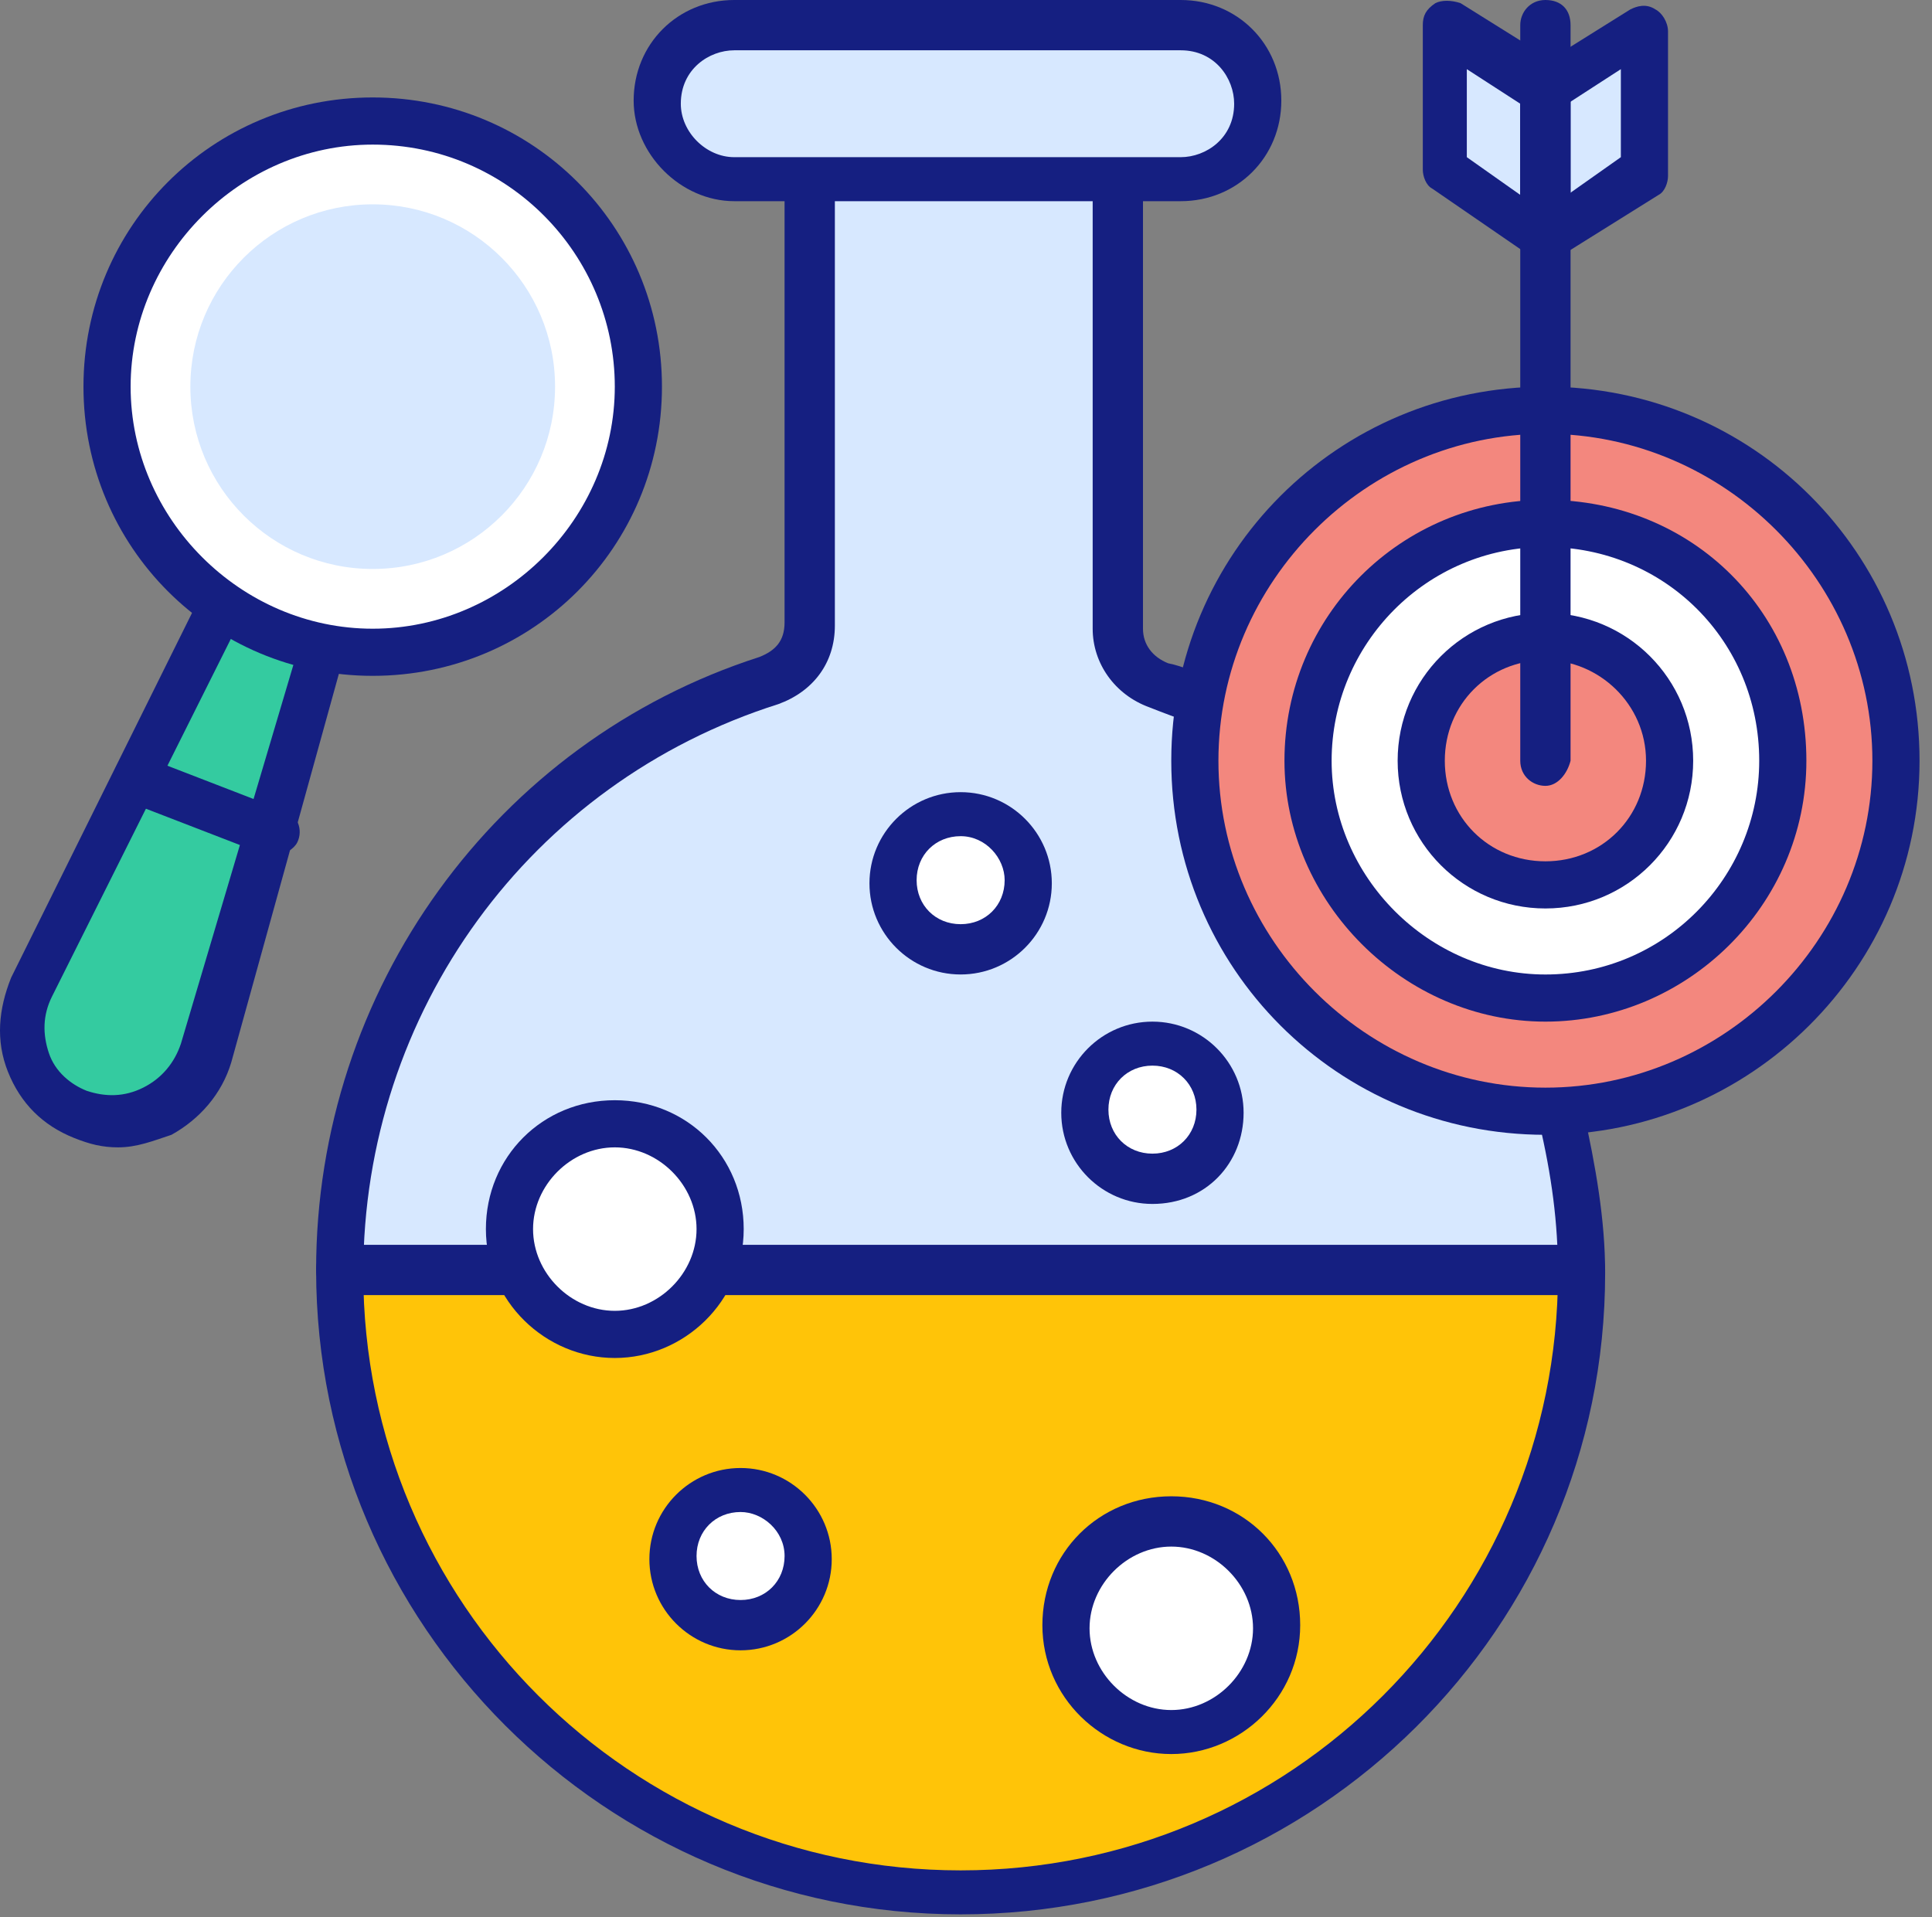
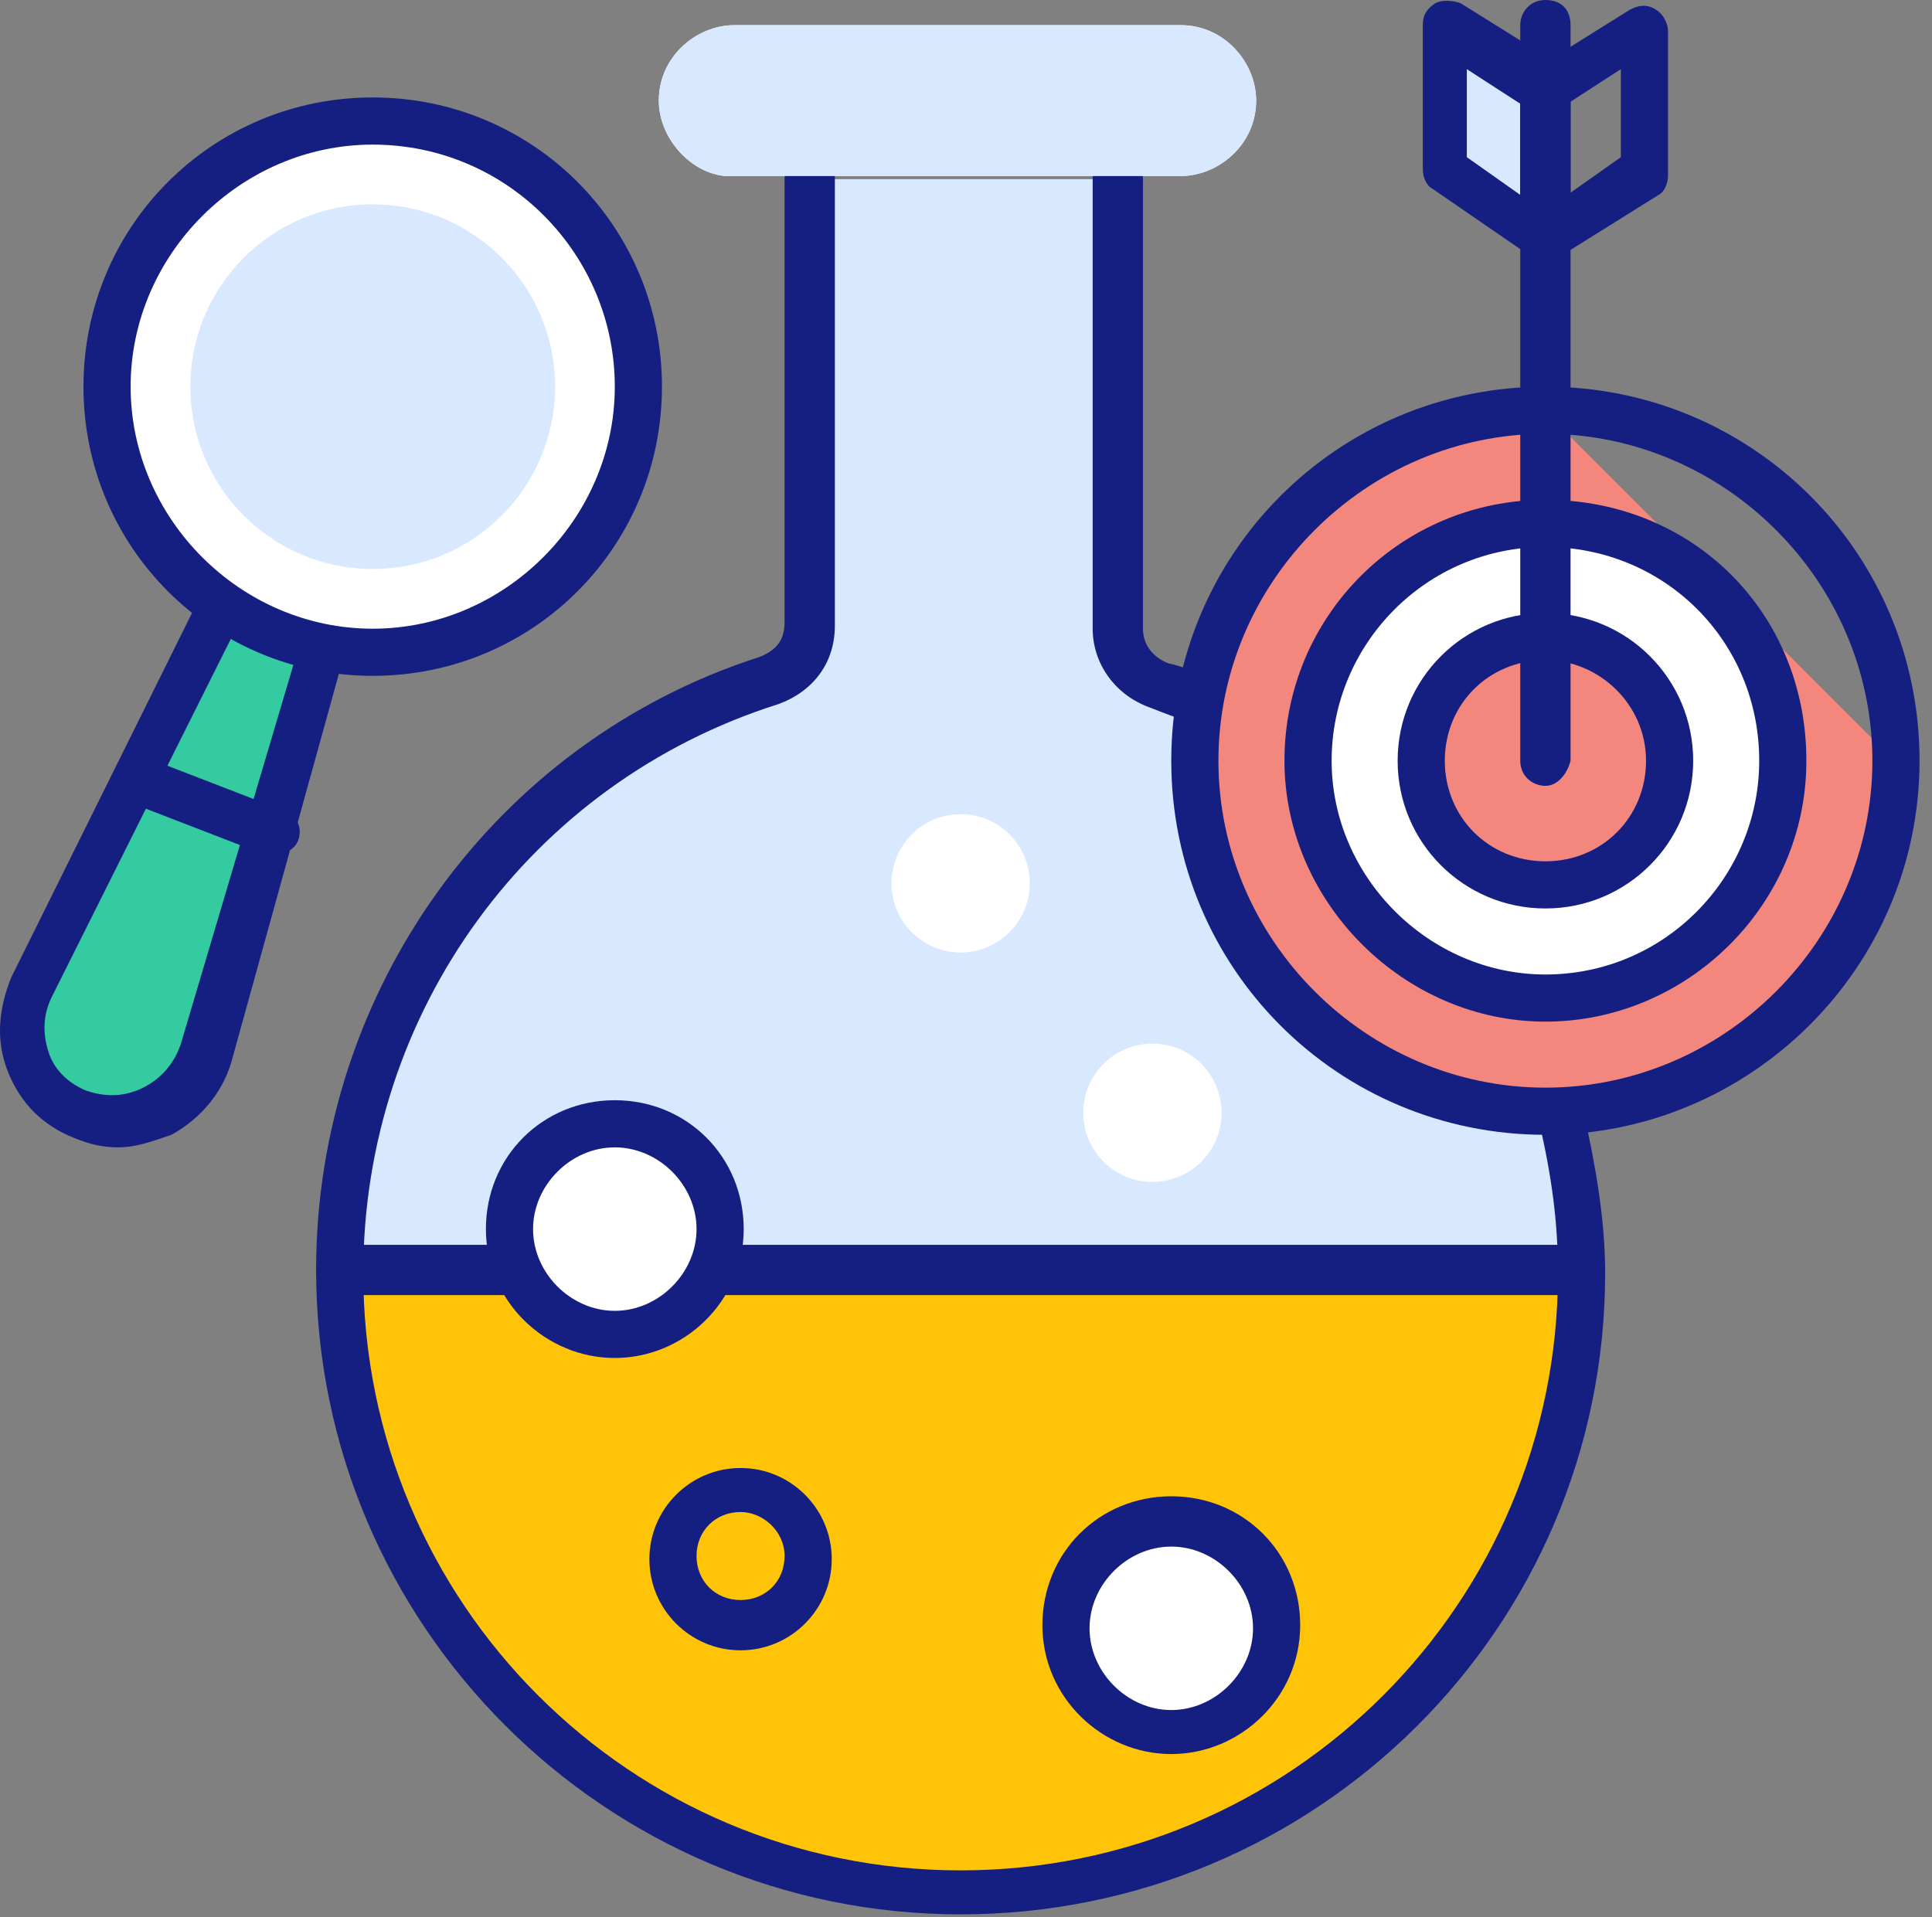
<svg xmlns="http://www.w3.org/2000/svg" width="134" height="133" viewBox="0 0 134 133" fill="none">
  <rect x="0" y="0" width="134" height="133" fill="#808080" stroke="none" />
  <path d="M109.586 88.315C109.586 112.083 90.397 131.273 66.628 131.273C42.859 131.273 23.67 112.083 23.67 88.315C23.67 69.125 36.318 52.77 53.327 47.319C55.071 46.665 56.161 45.356 56.161 43.394V12.429H77.313V43.612C77.313 45.356 78.404 46.883 80.148 47.537C97.375 53.207 109.586 69.343 109.586 88.315Z" fill="#D7E8FF" />
  <path d="M45.693 6.978C45.693 3.925 48.31 1.745 50.927 1.745H81.891C84.944 1.745 87.125 4.362 87.125 6.978C87.125 10.031 84.508 12.212 81.891 12.212H50.927C48.31 12.43 45.693 9.813 45.693 6.978Z" fill="white" />
  <path d="M109.586 88.315C109.586 112.083 90.397 131.273 66.628 131.273C42.859 131.273 23.67 112.083 23.67 88.315H109.586Z" fill="#FFC408" />
  <path d="M66.627 132.799C41.986 132.799 21.925 112.738 21.925 88.097C21.925 68.689 34.354 51.462 52.672 45.575C53.762 45.139 54.416 44.484 54.416 43.176V12.43C54.416 11.557 55.07 10.685 56.16 10.685C57.251 10.685 57.905 11.339 57.905 12.43V43.394C57.905 46.011 56.379 47.974 53.98 48.846C36.753 54.297 25.196 70.216 25.196 88.315C25.196 111.211 43.731 129.747 66.627 129.747C89.524 129.747 108.059 111.211 108.059 88.315C108.059 84.826 107.623 81.555 106.751 77.848C106.533 76.976 106.969 76.103 107.841 75.885C108.713 75.667 109.586 76.103 109.804 76.976C110.676 80.901 111.33 84.608 111.33 88.315C111.33 112.956 91.268 132.799 66.627 132.799Z" fill="#151F81" />
  <path d="M83.2 50.372C82.982 50.372 82.764 50.372 82.546 50.154C81.456 49.718 80.802 49.5 79.711 49.064C77.313 48.192 75.786 46.011 75.786 43.612V12.43C75.786 11.557 76.44 10.685 77.531 10.685C78.621 10.685 79.275 11.339 79.275 12.43V43.612C79.275 44.703 79.929 45.575 81.02 46.011C82.11 46.229 82.982 46.665 84.291 47.319C85.163 47.755 85.381 48.628 84.945 49.5C84.291 49.936 83.636 50.372 83.2 50.372Z" fill="#151F81" />
  <path d="M109.586 89.841H23.669C22.797 89.841 21.925 89.187 21.925 88.097C21.925 87.007 22.579 86.352 23.669 86.352H109.586C110.458 86.352 111.33 87.006 111.33 88.097C111.33 89.187 110.458 89.841 109.586 89.841Z" fill="#151F81" />
  <path d="M45.694 6.978C45.694 3.925 48.311 1.745 50.928 1.745H81.892C84.945 1.745 87.126 4.361 87.126 6.978C87.126 10.031 84.509 12.212 81.892 12.212H50.928C48.311 12.43 45.694 9.813 45.694 6.978Z" fill="#D7E8FF" />
-   <path d="M81.892 13.956H50.927C47.22 13.956 43.949 10.685 43.949 6.978C43.949 3.053 47.002 0 50.927 0H81.892C85.817 0 88.87 3.053 88.87 6.978C88.87 10.903 85.817 13.956 81.892 13.956ZM50.927 3.489C49.182 3.489 47.22 4.797 47.22 7.196C47.22 9.159 48.964 10.903 50.927 10.903H81.892C83.636 10.903 85.599 9.595 85.599 7.196C85.599 5.452 84.29 3.489 81.892 3.489H50.927Z" fill="#151F81" />
-   <path d="M51.364 112.956C54.014 112.956 56.161 110.808 56.161 108.158C56.161 105.509 54.014 103.361 51.364 103.361C48.715 103.361 46.567 105.509 46.567 108.158C46.567 110.808 48.715 112.956 51.364 112.956Z" fill="white" />
  <path d="M51.364 114.482C47.875 114.482 45.04 111.647 45.04 108.158C45.04 104.67 47.875 101.835 51.364 101.835C54.853 101.835 57.688 104.67 57.688 108.158C57.688 111.647 54.853 114.482 51.364 114.482ZM51.364 104.888C49.62 104.888 48.311 106.196 48.311 107.94C48.311 109.685 49.62 110.993 51.364 110.993C53.109 110.993 54.417 109.685 54.417 107.94C54.417 106.196 52.891 104.888 51.364 104.888Z" fill="#151F81" />
  <path d="M66.628 66.073C69.277 66.073 71.425 63.925 71.425 61.276C71.425 58.626 69.277 56.478 66.628 56.478C63.978 56.478 61.831 58.626 61.831 61.276C61.831 63.925 63.978 66.073 66.628 66.073Z" fill="white" />
-   <path d="M66.628 67.599C63.139 67.599 60.304 64.764 60.304 61.276C60.304 57.786 63.139 54.952 66.628 54.952C70.117 54.952 72.952 57.786 72.952 61.276C72.952 64.764 70.117 67.599 66.628 67.599ZM66.628 58.005C64.883 58.005 63.575 59.313 63.575 61.057C63.575 62.802 64.883 64.11 66.628 64.11C68.372 64.11 69.681 62.802 69.681 61.057C69.681 59.531 68.372 58.005 66.628 58.005Z" fill="#151F81" />
  <path d="M79.929 81.991C82.579 81.991 84.727 79.843 84.727 77.193C84.727 74.544 82.579 72.396 79.929 72.396C77.28 72.396 75.132 74.544 75.132 77.193C75.132 79.843 77.28 81.991 79.929 81.991Z" fill="white" />
-   <path d="M79.931 83.517C76.442 83.517 73.607 80.682 73.607 77.193C73.607 73.704 76.442 70.87 79.931 70.87C83.42 70.87 86.254 73.704 86.254 77.193C86.254 80.682 83.638 83.517 79.931 83.517ZM79.931 73.922C78.186 73.922 76.878 75.231 76.878 76.975C76.878 78.72 78.186 80.028 79.931 80.028C81.675 80.028 82.984 78.72 82.984 76.975C82.984 75.231 81.675 73.922 79.931 73.922Z" fill="#151F81" />
  <path d="M81.239 119.934C85.213 119.934 88.434 116.712 88.434 112.738C88.434 108.763 85.213 105.542 81.239 105.542C77.264 105.542 74.043 108.763 74.043 112.738C74.043 116.712 77.264 119.934 81.239 119.934Z" fill="white" />
  <path d="M81.239 121.678C76.441 121.678 72.298 117.753 72.298 112.738C72.298 107.722 76.223 103.797 81.239 103.797C86.254 103.797 90.179 107.722 90.179 112.738C90.179 117.753 86.036 121.678 81.239 121.678ZM81.239 107.286C78.186 107.286 75.569 109.903 75.569 112.956C75.569 116.008 78.186 118.625 81.239 118.625C84.291 118.625 86.908 116.008 86.908 112.956C86.908 109.903 84.291 107.286 81.239 107.286Z" fill="#151F81" />
  <path d="M42.641 92.458C46.615 92.458 49.837 89.236 49.837 85.262C49.837 81.287 46.615 78.066 42.641 78.066C38.667 78.066 35.445 81.287 35.445 85.262C35.445 89.236 38.667 92.458 42.641 92.458Z" fill="white" />
  <path d="M42.641 94.203C37.844 94.203 33.701 90.277 33.701 85.262C33.701 80.247 37.626 76.322 42.641 76.322C47.657 76.322 51.582 80.247 51.582 85.262C51.582 90.277 47.439 94.203 42.641 94.203ZM42.641 79.592C39.589 79.592 36.972 82.209 36.972 85.262C36.972 88.315 39.589 90.932 42.641 90.932C45.694 90.932 48.311 88.315 48.311 85.262C48.311 82.209 45.694 79.592 42.641 79.592Z" fill="#151F81" />
  <path d="M100.209 11.776V1.745L107.187 6.324V16.573L100.209 11.776Z" fill="#D7E8FF" />
-   <path d="M107.187 6.324V16.573L114.166 11.776V1.745L107.187 6.324Z" fill="#D7E8FF" />
-   <path d="M131.392 52.771C131.392 66.073 120.489 76.976 107.187 76.976C93.885 76.976 82.983 66.073 82.983 52.771C82.983 39.469 93.885 28.566 107.187 28.566C120.489 28.566 131.392 39.469 131.392 52.771Z" fill="#F3877E" />
+   <path d="M131.392 52.771C131.392 66.073 120.489 76.976 107.187 76.976C93.885 76.976 82.983 66.073 82.983 52.771C82.983 39.469 93.885 28.566 107.187 28.566Z" fill="#F3877E" />
  <path d="M123.543 52.771C123.543 61.93 115.91 69.344 106.97 69.344C98.029 69.344 90.615 61.712 90.615 52.771C90.615 43.612 98.247 36.198 107.188 36.198C116.346 36.416 123.543 43.612 123.543 52.771Z" fill="white" />
  <path d="M107.187 61.493C112.005 61.493 115.91 57.588 115.91 52.77C115.91 47.953 112.005 44.048 107.187 44.048C102.37 44.048 98.465 47.953 98.465 52.77C98.465 57.588 102.37 61.493 107.187 61.493Z" fill="#F3877E" />
  <path d="M107.187 78.721C92.795 78.721 81.237 67.163 81.237 52.771C81.237 38.379 92.795 26.822 107.187 26.822C121.579 26.822 133.136 38.379 133.136 52.771C133.136 67.163 121.361 78.721 107.187 78.721ZM107.187 30.093C94.757 30.093 84.508 40.342 84.508 52.771C84.508 65.201 94.757 75.45 107.187 75.45C119.616 75.45 129.865 65.201 129.865 52.771C129.865 40.342 119.616 30.093 107.187 30.093Z" fill="#151F81" />
  <path d="M107.188 70.87C97.375 70.87 89.088 62.584 89.088 52.771C89.088 42.74 97.157 34.672 107.188 34.672C117.436 34.672 125.287 42.522 125.287 52.771C125.287 62.802 117 70.87 107.188 70.87ZM107.188 37.943C98.901 37.943 92.359 44.703 92.359 52.771C92.359 60.84 99.119 67.6 107.188 67.6C115.474 67.6 122.016 60.84 122.016 52.771C122.016 44.485 115.474 37.943 107.188 37.943Z" fill="#151F81" />
  <path d="M107.187 63.02C101.517 63.02 96.938 58.441 96.938 52.771C96.938 47.101 101.517 42.522 107.187 42.522C112.857 42.522 117.436 47.101 117.436 52.771C117.436 58.441 112.857 63.02 107.187 63.02ZM107.187 45.793C103.262 45.793 100.209 48.846 100.209 52.771C100.209 56.696 103.262 59.749 107.187 59.749C111.112 59.749 114.165 56.696 114.165 52.771C114.165 48.846 110.894 45.793 107.187 45.793Z" fill="#151F81" />
  <path d="M107.187 54.515C106.315 54.515 105.442 53.861 105.442 52.771V1.745C105.442 0.872 106.097 4.57764e-05 107.187 4.57764e-05C108.277 4.57764e-05 108.931 0.654 108.931 1.745V52.771C108.713 53.643 108.059 54.515 107.187 54.515Z" fill="#151F81" />
  <path d="M107.188 18.099C106.97 18.099 106.534 18.099 106.316 17.881L99.338 13.084C98.902 12.866 98.683 12.211 98.683 11.775V1.744C98.683 1.09 98.902 0.654 99.556 0.218C99.992 -1.45882e-05 100.646 -1.45882e-05 101.3 0.218L108.278 4.579C108.714 4.797 108.932 5.452 108.932 5.888V16.137C108.932 16.791 108.496 17.227 108.06 17.663C107.624 18.099 107.406 18.099 107.188 18.099ZM101.736 10.903L105.443 13.52V7.196L101.736 4.797V10.903Z" fill="#151F81" />
  <path d="M107.188 18.099C106.97 18.099 106.752 18.099 106.316 17.881C105.88 17.663 105.442 17.009 105.442 16.355V6.324C105.442 5.67 105.66 5.233 106.097 5.015L113.075 0.654C113.511 0.436 114.165 0.218 114.819 0.654C115.255 0.872 115.691 1.526 115.691 2.181V12.211C115.691 12.648 115.473 13.302 115.037 13.52L108.059 17.881C107.841 18.099 107.406 18.099 107.188 18.099ZM108.713 7.196V13.52L112.42 10.903V4.797L108.713 7.196Z" fill="#151F81" />
  <path d="M25.85 45.139C35.966 45.139 44.167 36.938 44.167 26.822C44.167 16.706 35.966 8.505 25.85 8.505C15.734 8.505 7.533 16.706 7.533 26.822C7.533 36.938 15.734 45.139 25.85 45.139Z" fill="white" />
  <path d="M22.797 45.357L14.51 73.269C13.42 76.976 9.495 78.938 5.788 77.412C2.517 76.103 0.772 72.178 2.517 68.471L15.601 42.304" fill="#34CBA0" />
  <path d="M25.85 46.883C14.729 46.883 5.789 37.943 5.789 26.822C5.789 15.701 14.729 6.76 25.85 6.76C36.971 6.76 45.912 15.701 45.912 26.822C45.912 37.943 36.971 46.883 25.85 46.883ZM25.85 10.031C16.692 10.031 9.06 17.663 9.06 26.822C9.06 35.98 16.692 43.613 25.85 43.613C35.009 43.613 42.641 35.98 42.641 26.822C42.641 17.663 35.227 10.031 25.85 10.031Z" fill="#151F81" />
  <path d="M8.187 79.592C7.097 79.592 6.225 79.374 5.135 78.938C2.954 78.066 1.428 76.539 0.555 74.359C-0.317 72.178 -0.099 69.998 0.773 67.817L13.857 41.431C14.293 40.559 15.165 40.341 16.038 40.777C16.91 41.213 17.128 42.086 16.692 42.958L3.608 69.125C2.954 70.434 2.954 71.742 3.39 73.05C3.826 74.359 4.917 75.231 6.007 75.667C7.315 76.103 8.624 76.103 9.932 75.449C11.24 74.795 12.113 73.704 12.549 72.396L20.835 44.484C21.053 43.612 21.925 43.176 22.798 43.394C23.67 43.612 24.106 44.484 23.888 45.356L16.038 73.704C15.383 75.885 13.857 77.63 11.895 78.72C10.586 79.156 9.496 79.592 8.187 79.592Z" fill="#151F81" />
  <path d="M19.09 59.313C18.872 59.313 18.654 59.313 18.436 59.313L8.841 55.606C7.969 55.388 7.533 54.297 7.969 53.425C8.187 52.553 9.277 52.117 10.15 52.553L19.744 56.26C20.616 56.478 21.053 57.568 20.616 58.441C20.398 58.877 19.744 59.313 19.09 59.313Z" fill="#151F81" />
  <path d="M25.851 39.469C32.836 39.469 38.498 33.806 38.498 26.821C38.498 19.836 32.836 14.174 25.851 14.174C18.865 14.174 13.203 19.836 13.203 26.821C13.203 33.806 18.865 39.469 25.851 39.469Z" fill="#D7E8FF" />
</svg>